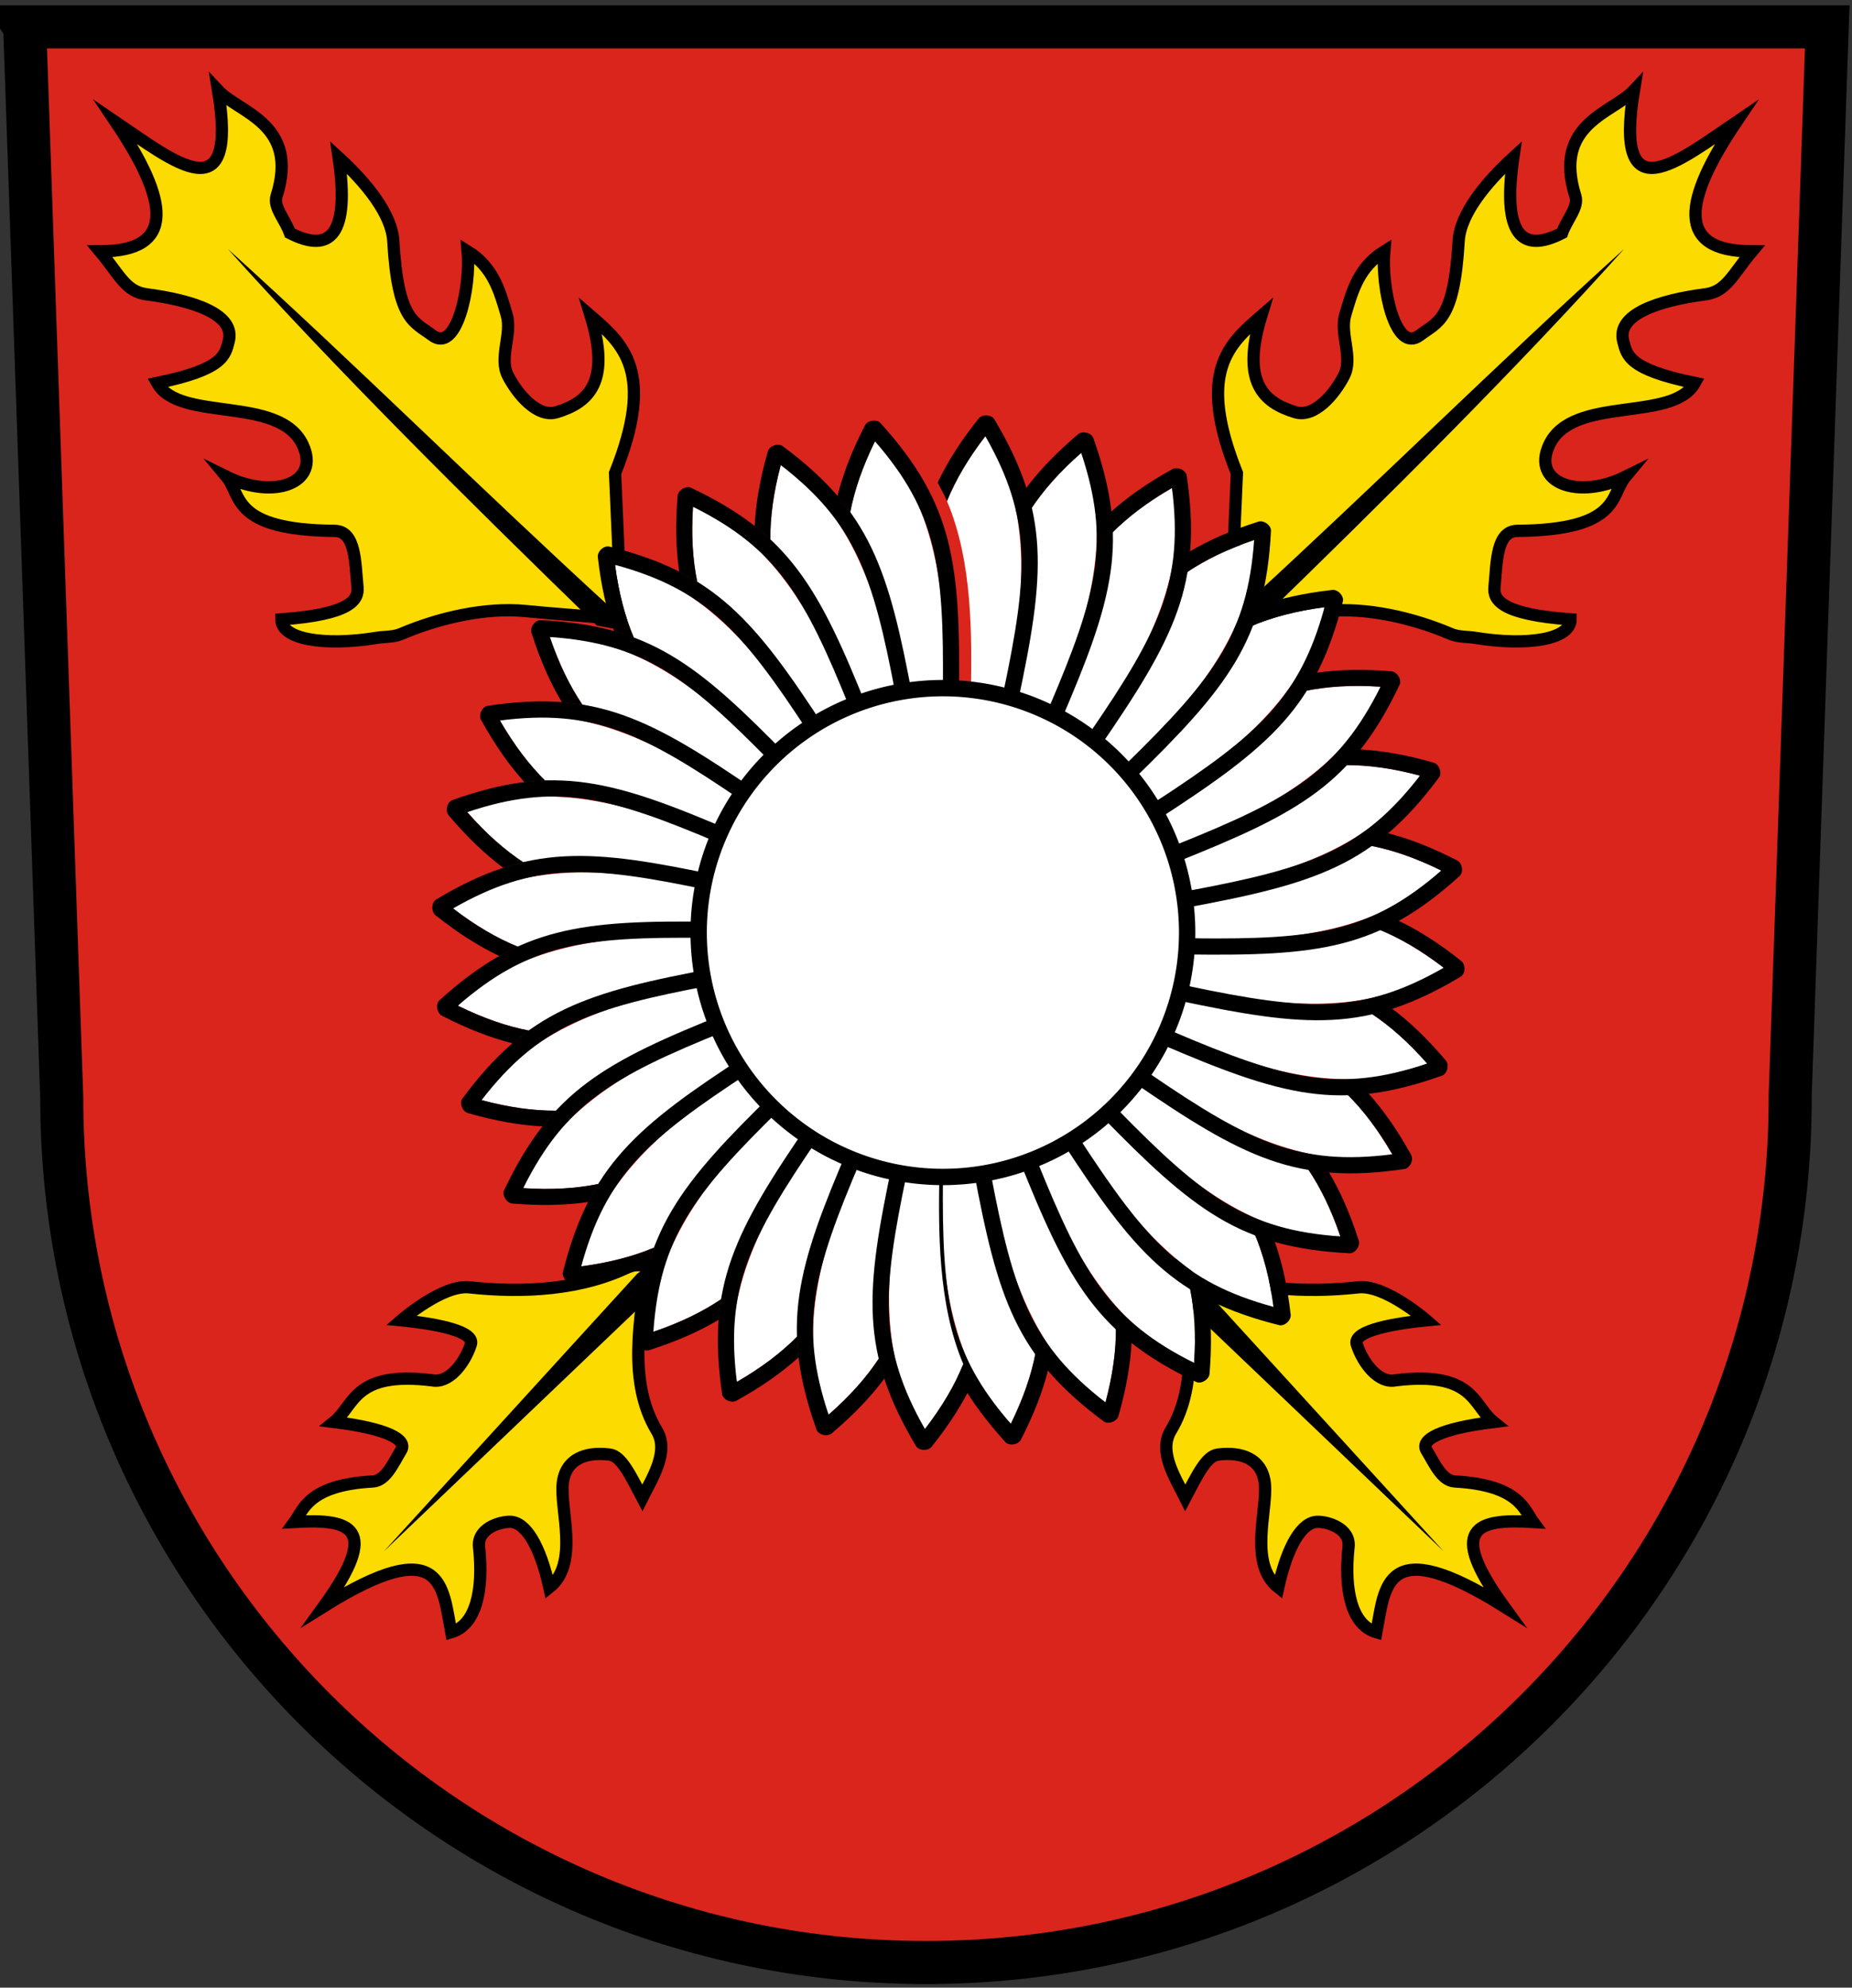
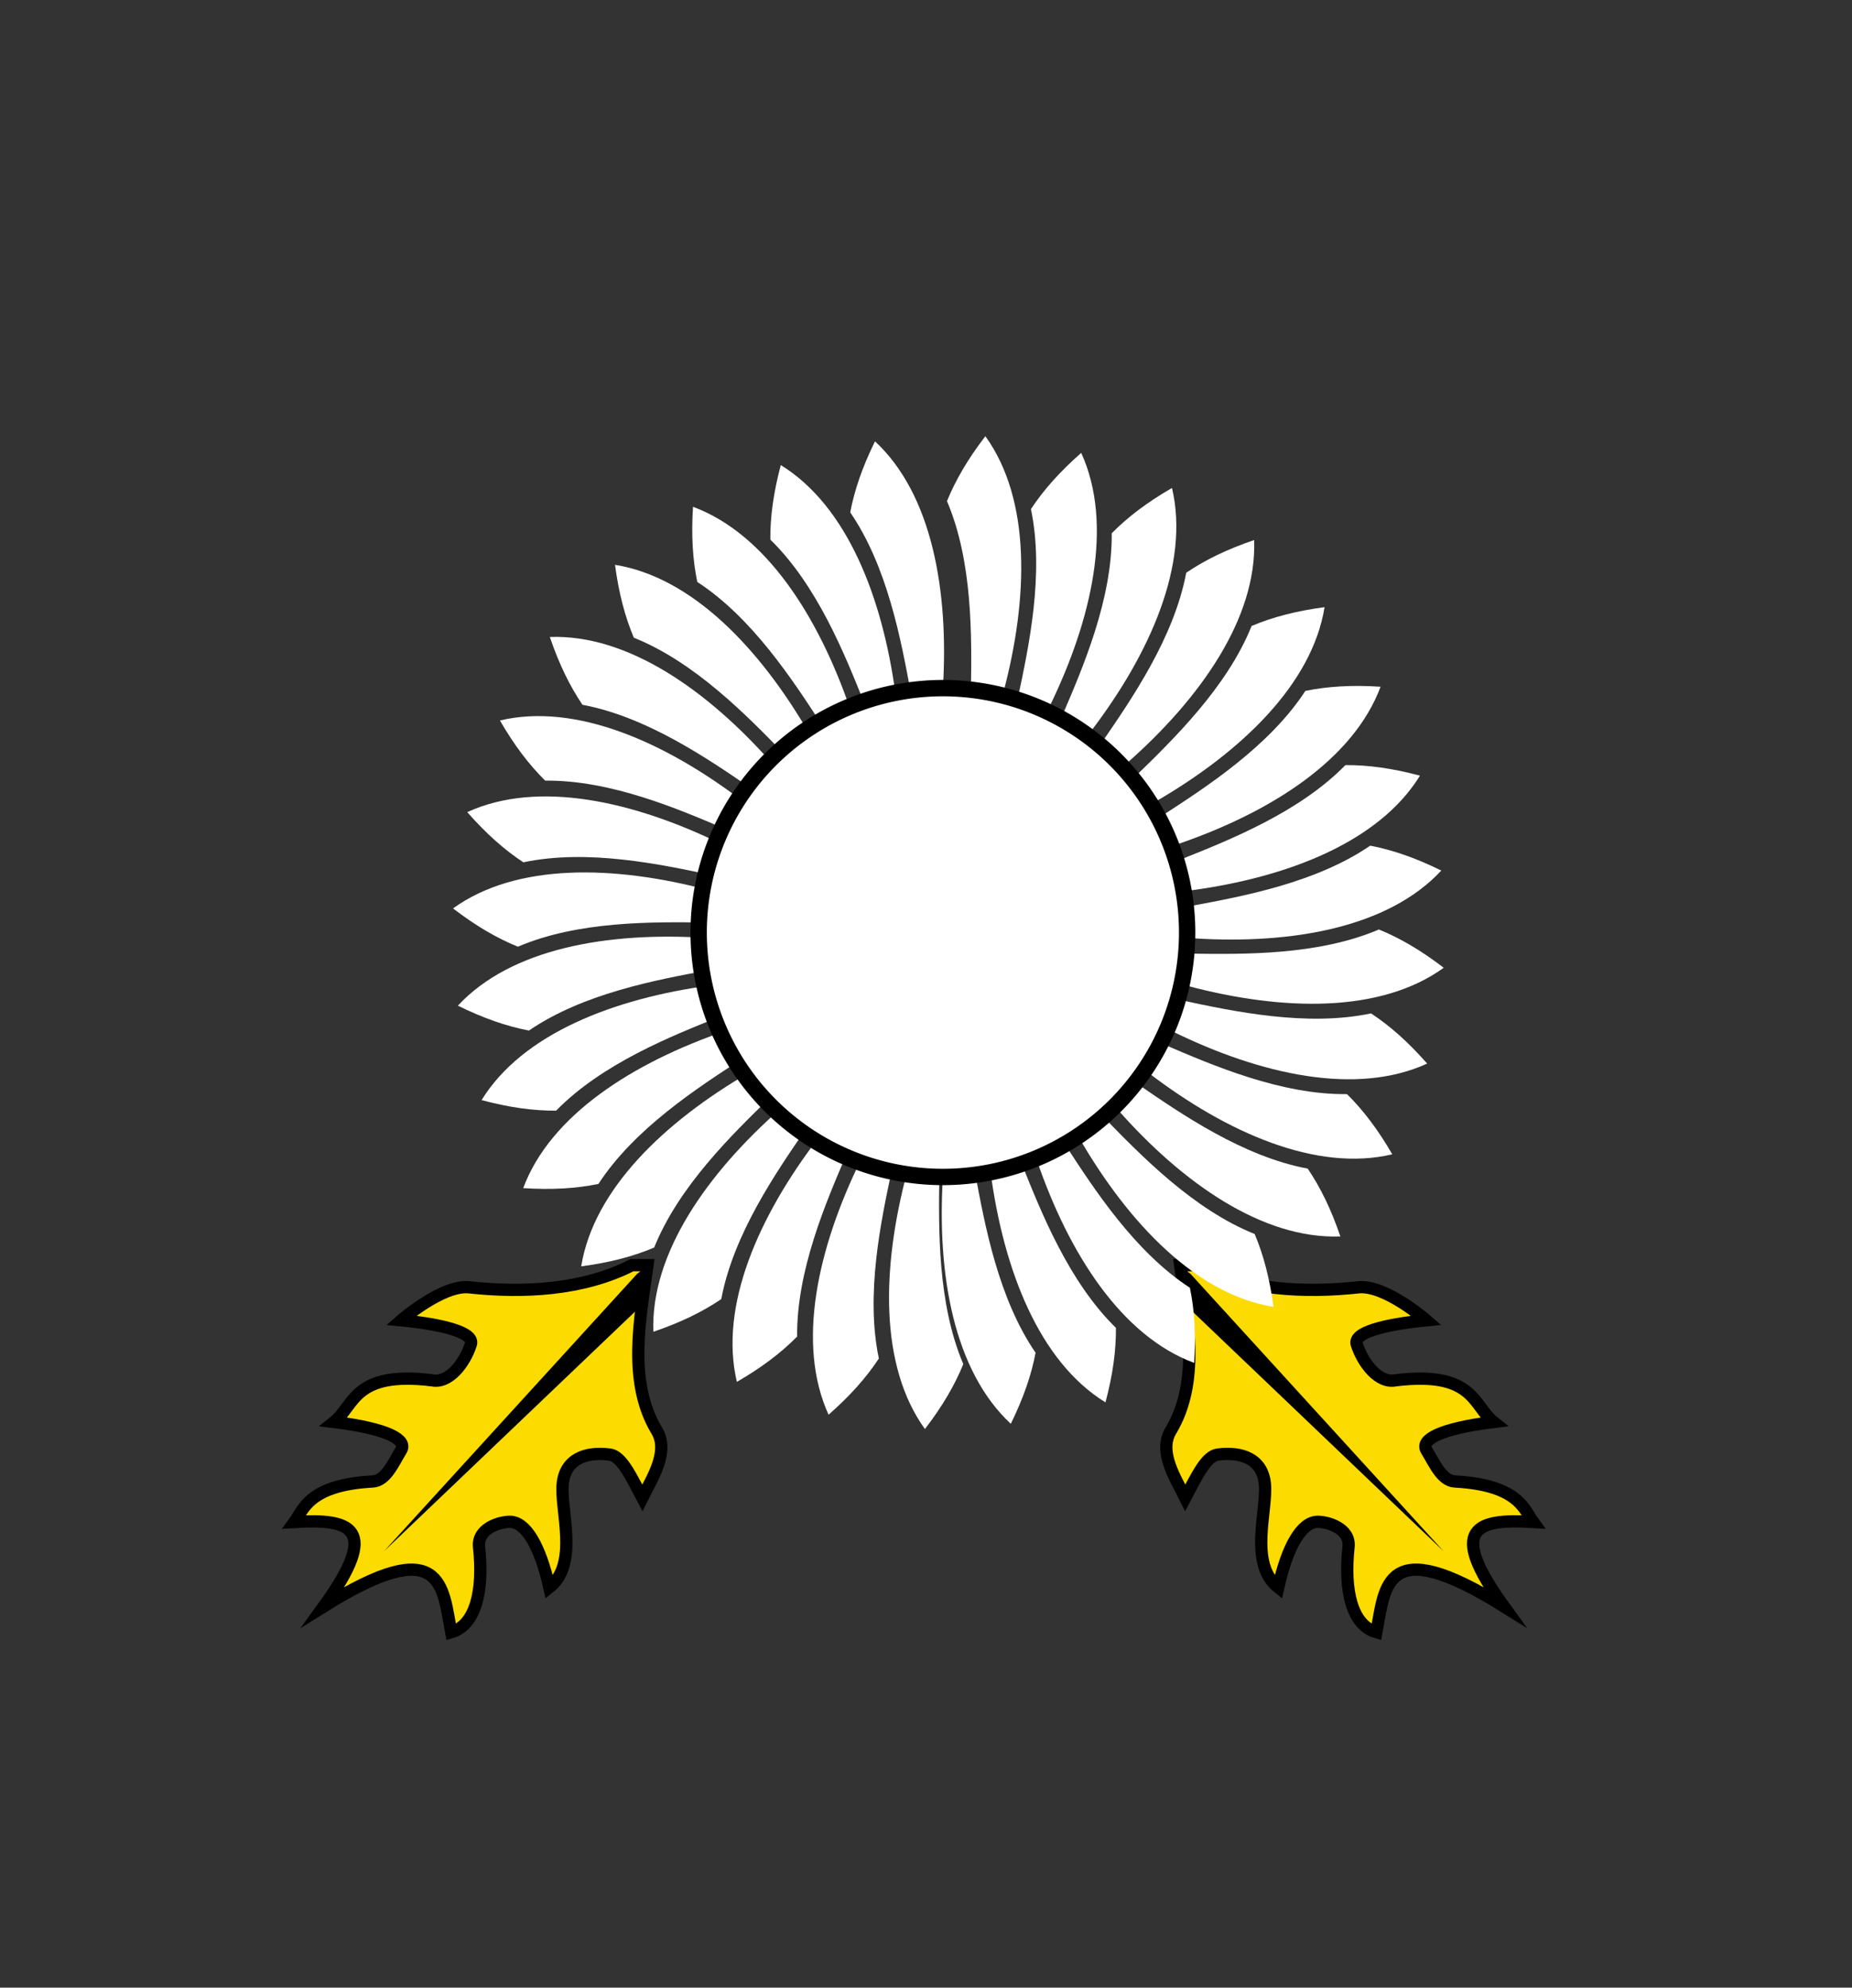
<svg xmlns="http://www.w3.org/2000/svg" xmlns:ns1="http://www.inkscape.org/namespaces/inkscape" xmlns:ns2="http://sodipodi.sourceforge.net/DTD/sodipodi-0.dtd" xmlns:xlink="http://www.w3.org/1999/xlink" version="1.1" width="452" height="485" id="svg2" ns1:version="0.91 r13725" ns2:docname="StadtWappen_Boettingen.svg">
  <rect width="100%" height="100%" fill="#333333" stroke="none" />
  <ns2:namedview pagecolor="#ffffff" bordercolor="#666666" borderopacity="1" objecttolerance="10" gridtolerance="10" guidetolerance="10" ns1:pageopacity="0" ns1:pageshadow="2" ns1:window-width="1535" ns1:window-height="876" id="namedview40" showgrid="false" ns1:zoom="0.68951743" ns1:cx="44.494871" ns1:cy="121.01014" ns1:window-x="65" ns1:window-y="24" ns1:window-maximized="1" ns1:current-layer="svg2" />
  <defs id="defs4" />
  <g transform="matrix(1.994,0,0,1.995,-474.897,-820.658)" id="layer1" style="display:inline">
-     <path d="m 12.688,9.781 4.531,130.906 c -1.2e-5,0.021 0,0.042 0,0.062 0,58.421 47.36,105.781 105.781,105.781 58.421,0 105.781,-47.36 105.781,-105.781 0,-0.126 4.4e-4,-0.249 0,-0.375 l 4.531,-130.594 -220.625,0 z" transform="translate(228.5,404.862)" id="rect5385" style="fill:#da251d;fill-opacity:1;stroke:#000000;stroke-width:5.27;stroke-linecap:round;stroke-linejoin:miter;stroke-miterlimit:4;stroke-opacity:1" ns1:connector-curvature="0" />
    <g transform="translate(2.072,0)" id="g4072">
      <g transform="translate(0,0.037)" id="g5364">
        <g id="g5377">
          <path d="m 84.948,161.199 c -6.049,3.095 -13.405,3.416 -19.922,2.71 -3.279,-0.355 -8.323,4.035 -8.323,4.035 5.283,0.523 8.976,1.526 8.519,2.937 -0.777,2.398 -2.741,4.827 -4.754,4.4 -9.606,-1.171 -9.466,3.087 -11.986,5.1 6.612,0.82 8.97,2.189 8.205,3.45 -0.981,1.615 -1.867,3.741 -3.483,3.828 -7.825,0.425 -8.477,3.457 -9.57,4.948 6.967,-0.421 10.547,0.72 3.583,10.329 14.645,-9.148 14.548,-2.373 15.598,3.162 3.002,-0.871 3.988,-5.046 3.411,-10.434 -0.24,-2.245 2.505,-3.089 3.796,-3.073 1.899,0.024 3.664,2.871 4.808,8.027 3.653,-2.89 1.318,-9.441 1.636,-12.666 0.302,-3.059 2.843,-3.962 5.755,-3.586 1.434,0.185 2.544,2.552 3.991,5.291 1.189,-2.395 3.329,-5.627 1.772,-8.21 -3.604,-5.979 -2.051,-13.679 -1.139,-20.246 z" transform="translate(228.5,404.862)" id="path5348" style="fill:#fcdb00;fill-opacity:1;stroke:#000000;stroke-width:1.5;stroke-linecap:butt;stroke-linejoin:miter;stroke-miterlimit:6;stroke-dasharray:none;stroke-opacity:1" ns1:connector-curvature="0" />
          <path d="m 85.58,162.253 -30.986,33.937 32.04,-30.564 -0.211,-4.005" transform="translate(228.5,404.862)" id="path5350" style="fill:#000000;stroke:#000000;stroke-width:0;stroke-linecap:butt;stroke-linejoin:miter;stroke-miterlimit:4;stroke-dasharray:none;stroke-opacity:1" ns1:connector-curvature="0" />
        </g>
      </g>
      <use transform="matrix(-1,0,0,1,695.875,0)" id="use3302" x="0" y="0" width="225.895" height="242.02" xlink:href="#g5364" style="fill:#fcdb00" />
    </g>
    <g transform="translate(2.072,0)" id="g3296">
      <g transform="translate(228.5,404.862)" id="g5314" style="display:inline">
-         <path d="M 83.669,82.598 82.872,64.365 C 87.82,52.014 83.868,48.563 79.891,45.137 c 2.452,8.022 -0.187,10.571 -4.173,11.775 -2.378,0.718 -4.829,-2.261 -5.962,-4.472 -1.133,-2.211 0.552,-5.069 -0.149,-7.453 -0.855,-2.91 -1.647,-5.813 -4.77,-7.751 0.383,4.41 -1.35,12.518 -4.322,10.284 -2.264,-1.701 -4.223,-1.822 -4.786,-11.546 -0.19,-3.277 -3.264,-7.084 -6.691,-10.215 1.365,9.366 -0.971,11.792 -5.962,9.241 -0.599,-1.694 -2.058,-3.165 -1.633,-4.512 2.804,-8.883 -4.587,-10.175 -7.161,-12.927 2.501,15.174 -5.405,8.701 -12.52,3.875 6.402,9.495 7.518,15.819 -1.938,15.799 2.381,2.837 3.135,4.92 5.697,5.255 5.601,0.731 10.948,2.413 10.062,5.754 -0.444,1.676 -0.603,3.43 -8.754,5.089 2.718,4.878 14.951,1.447 17.821,7.579 2.196,4.691 -3.587,6.729 -9.326,3.898 1.873,2.251 0.603,6.503 13.219,6.615 2.583,0.023 2.505,3.783 2.806,6.903 0.148,1.534 -0.858,3.31 -9.317,3.921 -0.017,2.45 5.314,3.297 11.627,2.265 1.008,-0.165 2.088,-0.078 3.025,-0.477 4.681,-1.992 10.335,-3.29 15.307,-2.8 6.562,0.647 9.632,0.606 11.678,1.359 z" id="path5311" style="fill:#fcdb00;fill-opacity:1;stroke:#000000;stroke-width:1.5;stroke-linecap:round;stroke-linejoin:miter;stroke-miterlimit:6;stroke-dasharray:none;stroke-opacity:1" ns1:connector-curvature="0" />
-         <path d="m 35.474,36.94 c 13.17,14.646 28.839,30.228 45.162,46.057 l 3.875,0.745 -2.087,-2.832 C 65.785,65.687 51.069,51.021 35.474,36.94 Z" id="path5298" style="fill:#000000;stroke:#000000;stroke-width:0;stroke-linecap:butt;stroke-linejoin:miter;stroke-miterlimit:4;stroke-dasharray:none;stroke-opacity:1" ns1:connector-curvature="0" />
-       </g>
+         </g>
      <use transform="matrix(-1,0,0,1,698.856,0)" id="use3294" x="0" y="0" width="225.895" height="242.02" xlink:href="#g5314" style="fill:#fcdb00" />
    </g>
    <g transform="translate(2.072,0)" id="g4079">
      <g transform="translate(-0.689,8.8200255e-6)" id="g3258">
        <use transform="matrix(-1,0,0,-1,704.378,1050.835)" id="use3246" x="0" y="0" width="225.895" height="242.02" xlink:href="#g3233" />
        <g transform="translate(-0.426,1.046)" id="g3233">
          <path d="m 105.75,52.281 c -1.547,3.158 -2.506,5.946 -3.031,8.688 4.549,6.63 6.211,15.583 7.406,22 l 3.938,-0.5 c 0.734,-11.895 -1.321,-23.702 -8.312,-30.188 z" transform="translate(238.552,412.008)" id="path3841" style="color:#000000;font-style:normal;font-variant:normal;font-weight:normal;font-stretch:normal;font-size:medium;line-height:normal;font-family:Sans;-inkscape-font-specification:Sans;text-indent:0;text-align:start;text-decoration:none;text-decoration-line:none;letter-spacing:normal;word-spacing:normal;text-transform:none;direction:ltr;block-progression:tb;writing-mode:lr-tb;baseline-shift:baseline;text-anchor:start;display:inline;overflow:visible;visibility:visible;fill:#ffffff;fill-opacity:1;fill-rule:nonzero;stroke:none;stroke-width:1;marker:none;enable-background:accumulate" ns1:connector-curvature="0" />
-           <path d="m 104.5,50.375 c -1.582,3.078 -2.655,5.866 -3.344,8.594 0.559,0.657 1.078,1.316 1.562,2 0.533,-2.742 1.484,-5.53 3.031,-8.688 3.789,4.354 5.856,8.162 7,12.625 1.19,4.642 1.38,10.108 1.312,17.562 l 1.969,0.875 c 0.091,-7.955 -0.053,-13.813 -1.375,-18.969 -1.306,-5.093 -3.803,-9.447 -8.25,-14.344 -0.444,-0.483 -1.585,-0.34 -1.906,0.344 z" transform="translate(238.552,412.008)" id="path2996" style="color:#000000;font-style:normal;font-variant:normal;font-weight:normal;font-stretch:normal;font-size:medium;line-height:normal;font-family:Sans;-inkscape-font-specification:Sans;text-indent:0;text-align:start;text-decoration:none;text-decoration-line:none;letter-spacing:normal;word-spacing:normal;text-transform:none;direction:ltr;block-progression:tb;writing-mode:lr-tb;baseline-shift:baseline;text-anchor:start;display:inline;overflow:visible;visibility:visible;fill:#000000;fill-opacity:1;stroke:none;stroke-width:2;marker:none;enable-background:accumulate" ns1:connector-curvature="0" />
        </g>
      </g>
      <use transform="matrix(0.981,-0.195,0.195,0.981,-95.75,78.67)" id="use3264" x="0" y="0" width="225.895" height="242.02" xlink:href="#g3258" />
      <use transform="matrix(0.981,-0.195,0.195,0.981,-95.75,78.67)" id="use3266" x="0" y="0" width="225.895" height="242.02" xlink:href="#use3264" />
      <use transform="matrix(0.981,-0.195,0.195,0.981,-95.75,78.67)" id="use3268" x="0" y="0" width="225.895" height="242.02" xlink:href="#use3266" />
      <use transform="matrix(0.981,-0.195,0.195,0.981,-95.75,78.67)" id="use3270" x="0" y="0" width="225.895" height="242.02" xlink:href="#use3268" />
      <use transform="matrix(0.981,-0.195,0.195,0.981,-95.75,78.67)" id="use3272" x="0" y="0" width="225.895" height="242.02" xlink:href="#use3270" />
      <use transform="matrix(0.981,-0.195,0.195,0.981,-95.75,78.67)" id="use3274" x="0" y="0" width="225.895" height="242.02" xlink:href="#use3272" />
      <use transform="matrix(0.981,-0.195,0.195,0.981,-95.75,78.67)" id="use3276" x="0" y="0" width="225.895" height="242.02" xlink:href="#use3274" />
      <use transform="matrix(0.981,-0.195,0.195,0.981,-95.75,78.67)" id="use3278" x="0" y="0" width="225.895" height="242.02" xlink:href="#use3276" />
      <use transform="matrix(0.981,-0.195,0.195,0.981,-95.75,78.67)" id="use3280" x="0" y="0" width="225.895" height="242.02" xlink:href="#use3278" />
      <use transform="matrix(0.981,-0.195,0.195,0.981,-95.75,78.67)" id="use3282" x="0" y="0" width="225.895" height="242.02" xlink:href="#use3280" />
      <use transform="matrix(0.981,-0.195,0.195,0.981,-95.75,78.67)" id="use3284" x="0" y="0" width="225.895" height="242.02" xlink:href="#use3282" />
      <use transform="matrix(0.981,-0.195,0.195,0.981,-95.75,78.67)" id="use3286" x="0" y="0" width="225.895" height="242.02" xlink:href="#use3284" />
      <use transform="matrix(0.981,-0.195,0.195,0.981,-95.75,78.67)" id="use3288" x="0" y="0" width="225.895" height="242.02" xlink:href="#use3286" />
      <use transform="matrix(0.981,-0.195,0.195,0.981,-95.75,78.67)" id="use3290" x="0" y="0" width="225.895" height="242.02" xlink:href="#use3288" />
      <use transform="matrix(0.981,-0.195,0.195,0.981,-95.75,78.67)" id="use3292" x="0" y="0" width="225.895" height="242.02" xlink:href="#use3290" />
      <path d="m 153.881,121.995 a 28.828,28.828 0 1 1 -57.656,0 28.828,28.828 0 1 1 57.656,0 z" transform="matrix(1.037,0,0,1.037,221.82,398.908)" id="path5227" style="fill:#ffffff;fill-opacity:1;stroke:#000000;stroke-width:1.929;stroke-linecap:round;stroke-linejoin:round;stroke-miterlimit:4;stroke-dasharray:none;stroke-opacity:1" ns1:connector-curvature="0" />
    </g>
  </g>
</svg>